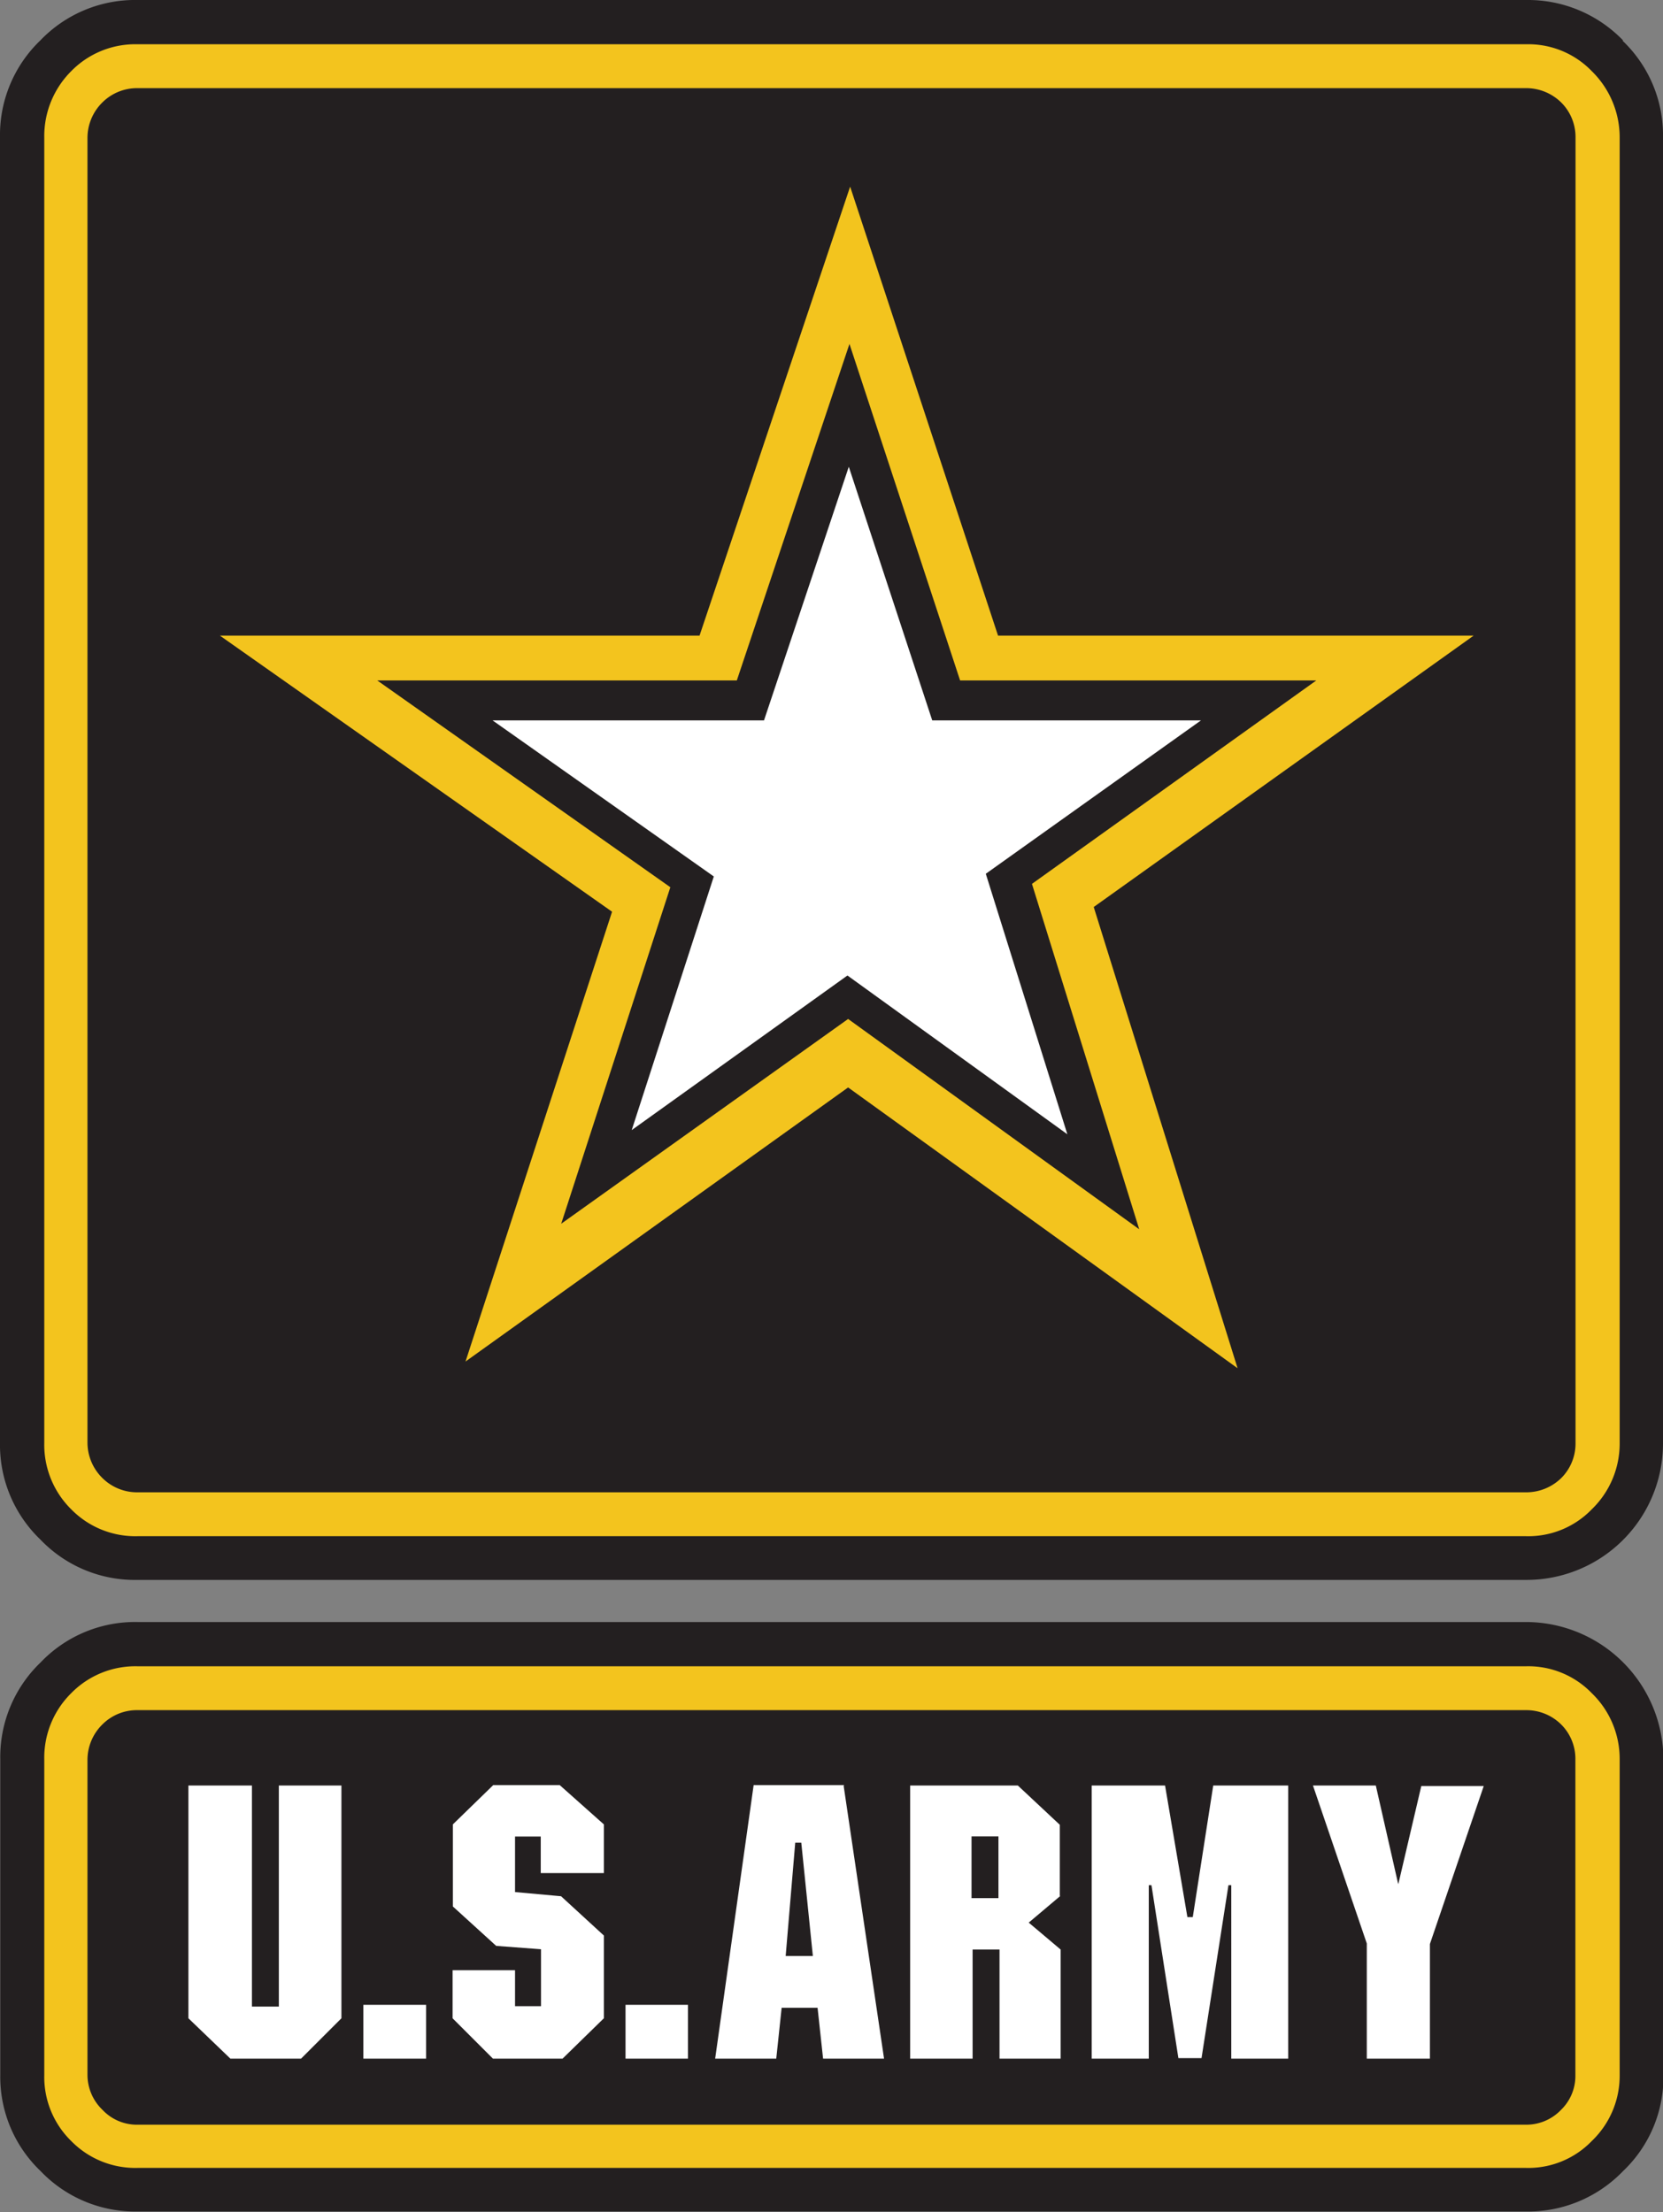
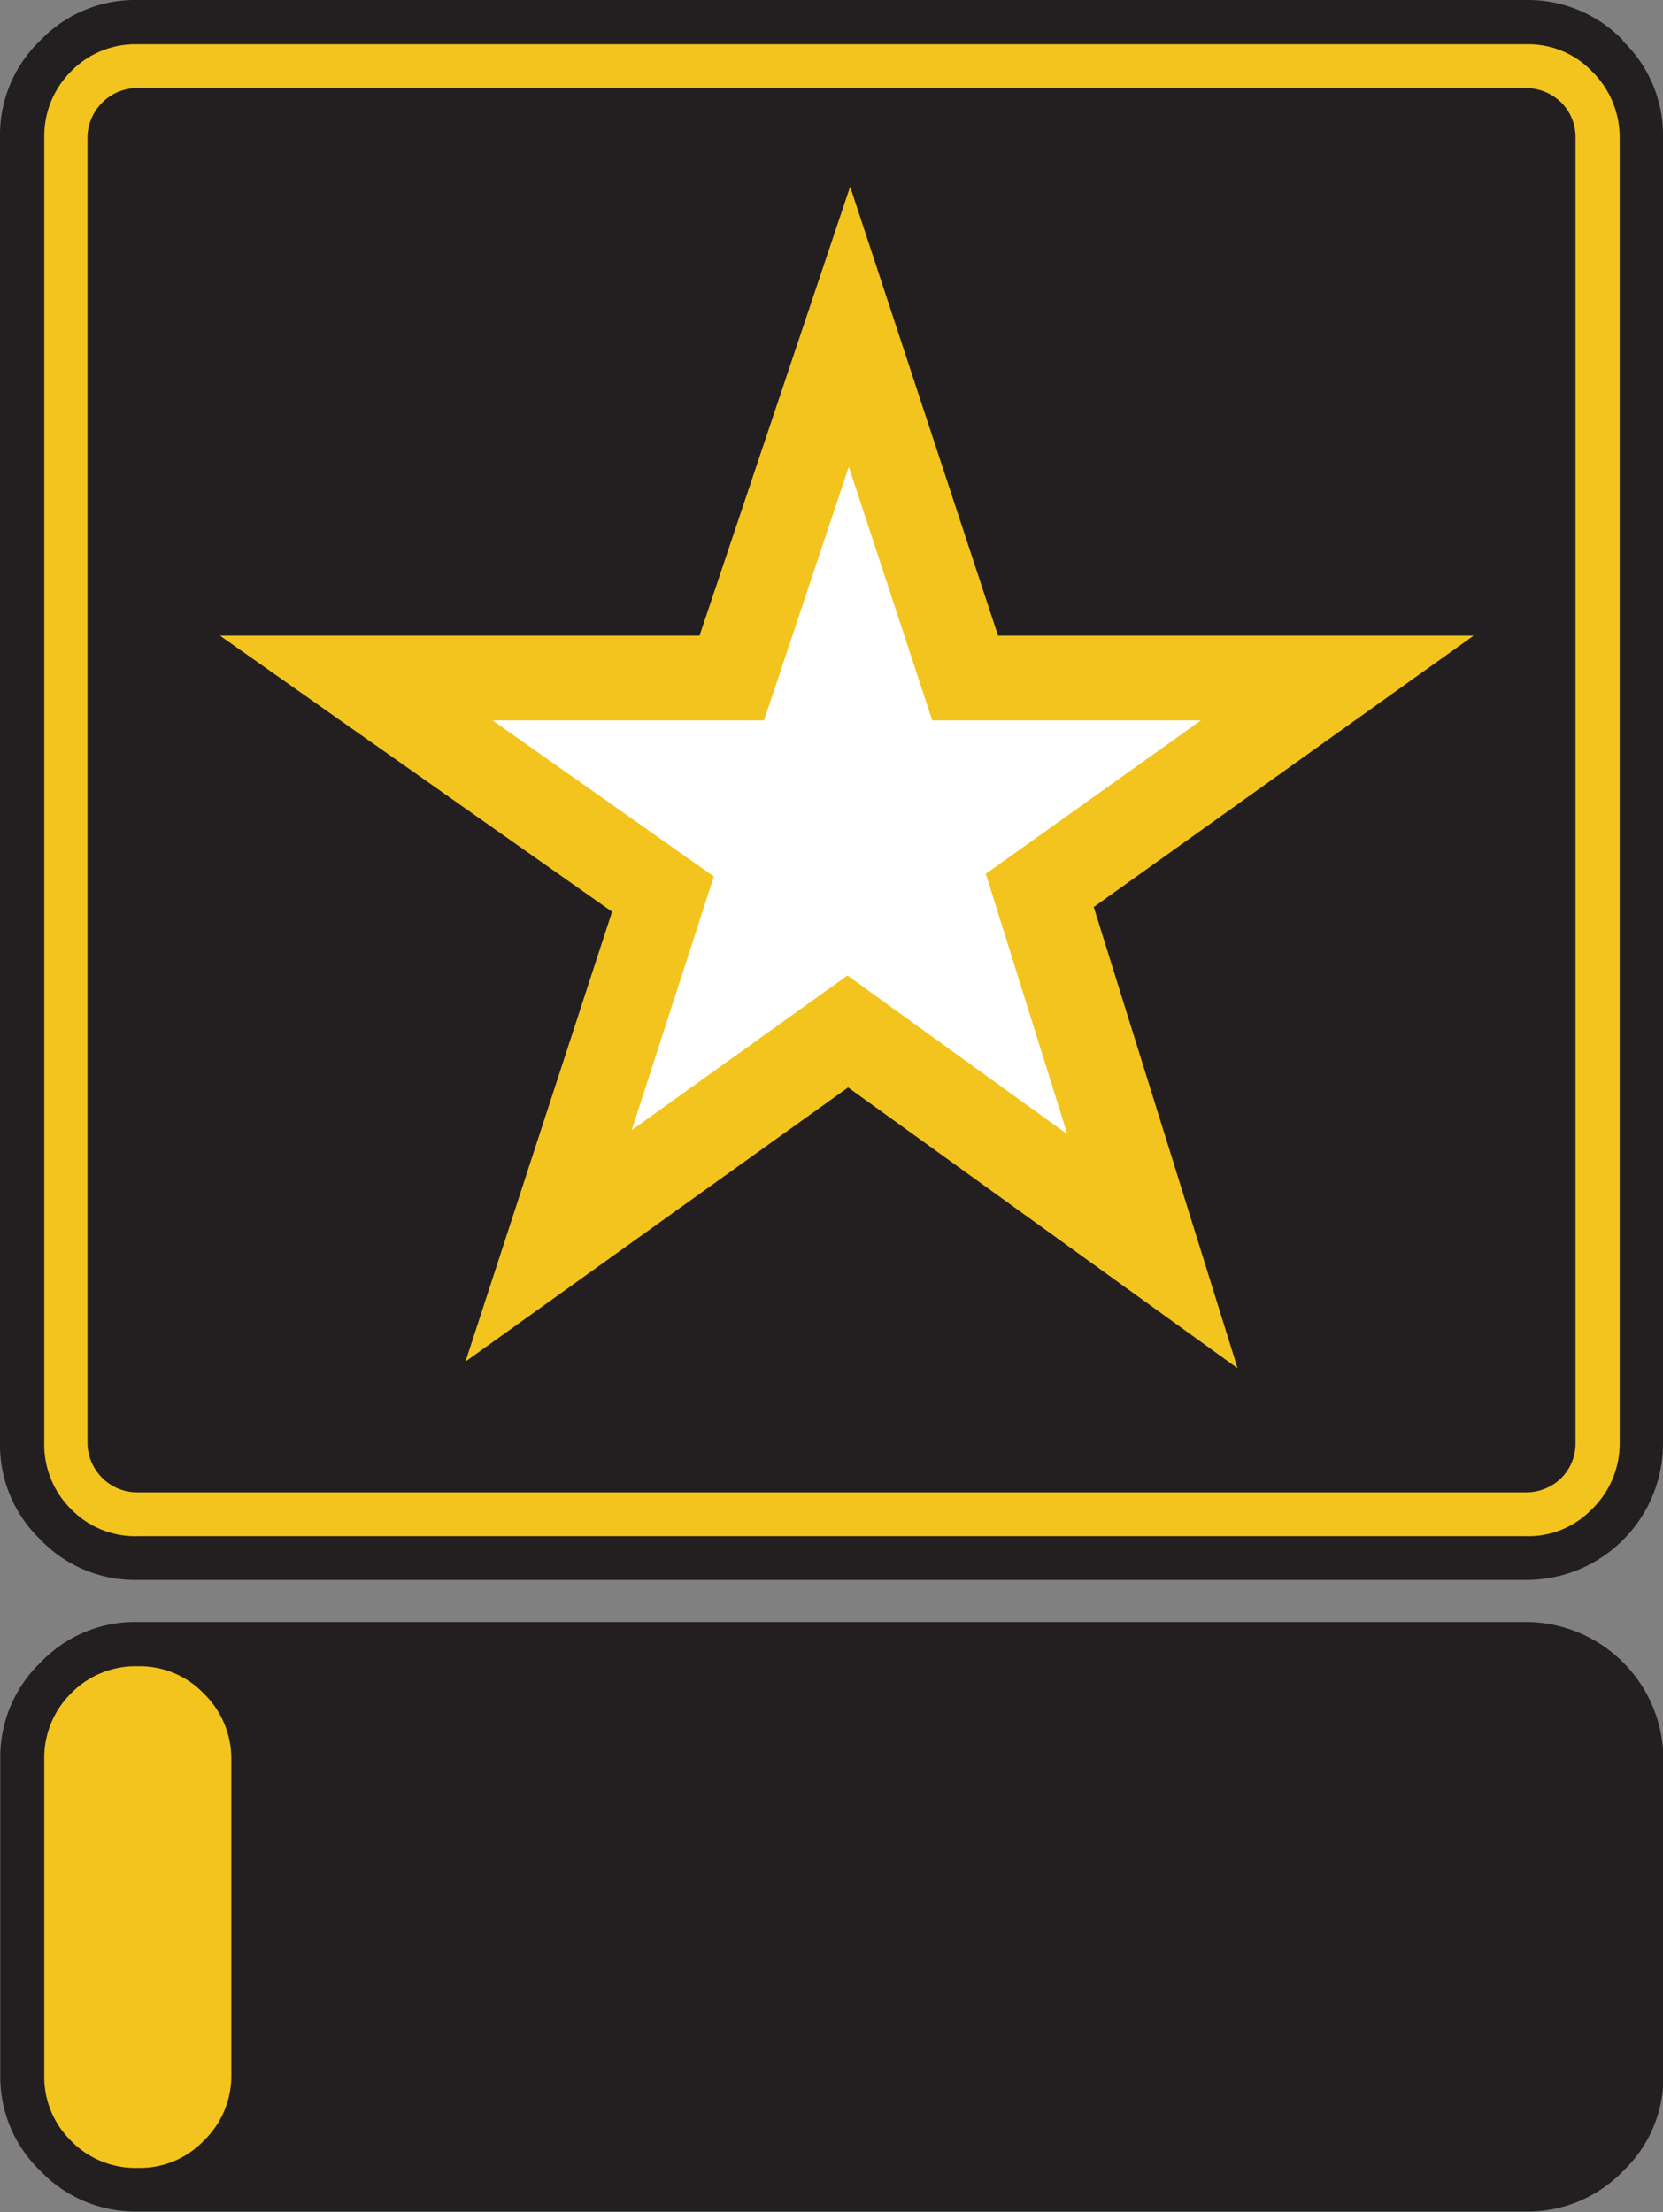
<svg xmlns="http://www.w3.org/2000/svg" viewBox="0 0 123.57 164.41">
  <rect x="0" y="0" width="123.57" height="164.41" fill="#808080" stroke="none" />
  <defs>
    <style>.a{fill:#231f20;}.a,.b,.c{fill-rule:evenodd;}.b{fill:#f3c41e;}.c{fill:#fff;}</style>
  </defs>
  <title>US_Army</title>
  <path class="a" d="M120.6,3a9.82,9.82,0,0,0-7.21-3H10.23A9.74,9.74,0,0,0,3,3a9.74,9.74,0,0,0-3,7.21v97a9.74,9.74,0,0,0,3,7.21,9.7,9.7,0,0,0,7.21,3H113.39a10.14,10.14,0,0,0,10.18-10.18v-97a9.7,9.7,0,0,0-3-7.21Z" />
  <path class="b" d="M120.35,10.23a6.88,6.88,0,0,0-2.07-4.94,6.55,6.55,0,0,0-4.89-2H10.23a6.66,6.66,0,0,0-4.94,2,6.82,6.82,0,0,0-2,4.94v97a6.74,6.74,0,0,0,2,4.94,6.66,6.66,0,0,0,4.94,2H113.39a6.55,6.55,0,0,0,4.89-2,6.79,6.79,0,0,0,2.07-4.94v-97Z" />
  <path class="a" d="M116,7.61a3.72,3.72,0,0,0-2.62-1.06H10.23A3.66,3.66,0,0,0,7.61,7.61,3.7,3.7,0,0,0,6.5,10.23v97a3.7,3.7,0,0,0,1.11,2.62,3.66,3.66,0,0,0,2.62,1.06H113.39a3.72,3.72,0,0,0,2.62-1.06,3.62,3.62,0,0,0,1.06-2.62v-97A3.62,3.62,0,0,0,116,7.61Z" />
  <polygon class="b" points="109.5 47.24 74.16 47.24 63.17 13.87 51.98 47.24 16.34 47.24 45.48 67.76 34.59 101.19 63.02 80.82 91.96 101.69 81.27 67.41 109.5 47.24 109.5 47.24" />
-   <polygon class="a" points="97.81 50.57 71.34 50.57 63.12 25.56 54.75 50.57 28.03 50.57 49.81 65.94 41.7 90.95 63.02 75.73 84.65 91.36 76.68 65.69 97.81 50.57 97.81 50.57" />
  <polygon class="c" points="73.25 64.94 89.24 53.54 69.27 53.54 63.07 34.69 56.77 53.54 36.6 53.54 53.04 65.14 46.94 83.99 62.97 72.5 79.31 84.3 73.25 64.94 73.25 64.94" />
  <path class="a" d="M10.23,120.55a9.7,9.7,0,0,0-7.21,3,9.74,9.74,0,0,0-3,7.21v23.44a9.68,9.68,0,0,0,3,7.16,9.71,9.71,0,0,0,7.21,3H113.39a9.79,9.79,0,0,0,7.21-3,9.63,9.63,0,0,0,3-7.16V130.78a10.23,10.23,0,0,0-10.18-10.23Z" />
-   <path class="b" d="M5.29,125.84a6.74,6.74,0,0,0-2,4.94v23.44a6.65,6.65,0,0,0,2,4.9,6.66,6.66,0,0,0,4.94,2H113.39a6.55,6.55,0,0,0,4.89-2,6.7,6.7,0,0,0,2.07-4.9V130.78a6.79,6.79,0,0,0-2.07-4.94,6.56,6.56,0,0,0-4.89-2H10.23a6.67,6.67,0,0,0-4.94,2Z" />
-   <path class="a" d="M10.23,127.1a3.62,3.62,0,0,0-2.62,1.06,3.69,3.69,0,0,0-1.11,2.62v23.44a3.6,3.6,0,0,0,1.11,2.58,3.51,3.51,0,0,0,2.62,1.11H113.39A3.57,3.57,0,0,0,116,156.8a3.51,3.51,0,0,0,1.06-2.58V130.78a3.6,3.6,0,0,0-1.06-2.62,3.68,3.68,0,0,0-2.62-1.06Z" />
-   <path class="c" d="M78.75,140.92v-5.3l-3.12-2.92h-8V153h4.64v-8.11h2V153h4.54v-8.11l-2.37-2,2.37-2ZM14,132.7V150l3.12,3h5.25l3-3V132.7H20.72v16.43h-2V132.7Zm60.19,3.78v4.59h-2v-4.59Zm21.43-3.78H90.15l-1.52,9.78h-.4l-1.66-9.78H81.12V153h4.24V140.11h.2l2,12.85h1.72l2-12.85h.21V153h4.23V132.7Zm8.27,7.31h0l-1.66-7.31H97.56l4,11.74V153h4.69v-8.52l4-11.74h-4.64L103.91,140ZM31.66,153V149H27V153ZM46.48,149V153h4.64V149Zm-1.61-13.41-3.28-2.92H36.65l-3,2.92v6.1l3.22,2.93,3.33.25v4.23H38.27v-2.67H33.63V150l3,3H41.8l3.07-3v-6.15l-3.18-2.92-3.42-.31v-4.13h1.91v2.72h4.69v-3.58Zm17.85-2.92H56L53.14,153h4.54l.4-3.78h2.67l.41,3.78h4.53l-3-20.26Zm-4.34,12.7.71-8.42h.45l.86,8.42Z" />
+   <path class="b" d="M5.29,125.84a6.74,6.74,0,0,0-2,4.94v23.44a6.65,6.65,0,0,0,2,4.9,6.66,6.66,0,0,0,4.94,2a6.55,6.55,0,0,0,4.89-2,6.7,6.7,0,0,0,2.07-4.9V130.78a6.79,6.79,0,0,0-2.07-4.94,6.56,6.56,0,0,0-4.89-2H10.23a6.67,6.67,0,0,0-4.94,2Z" />
</svg>